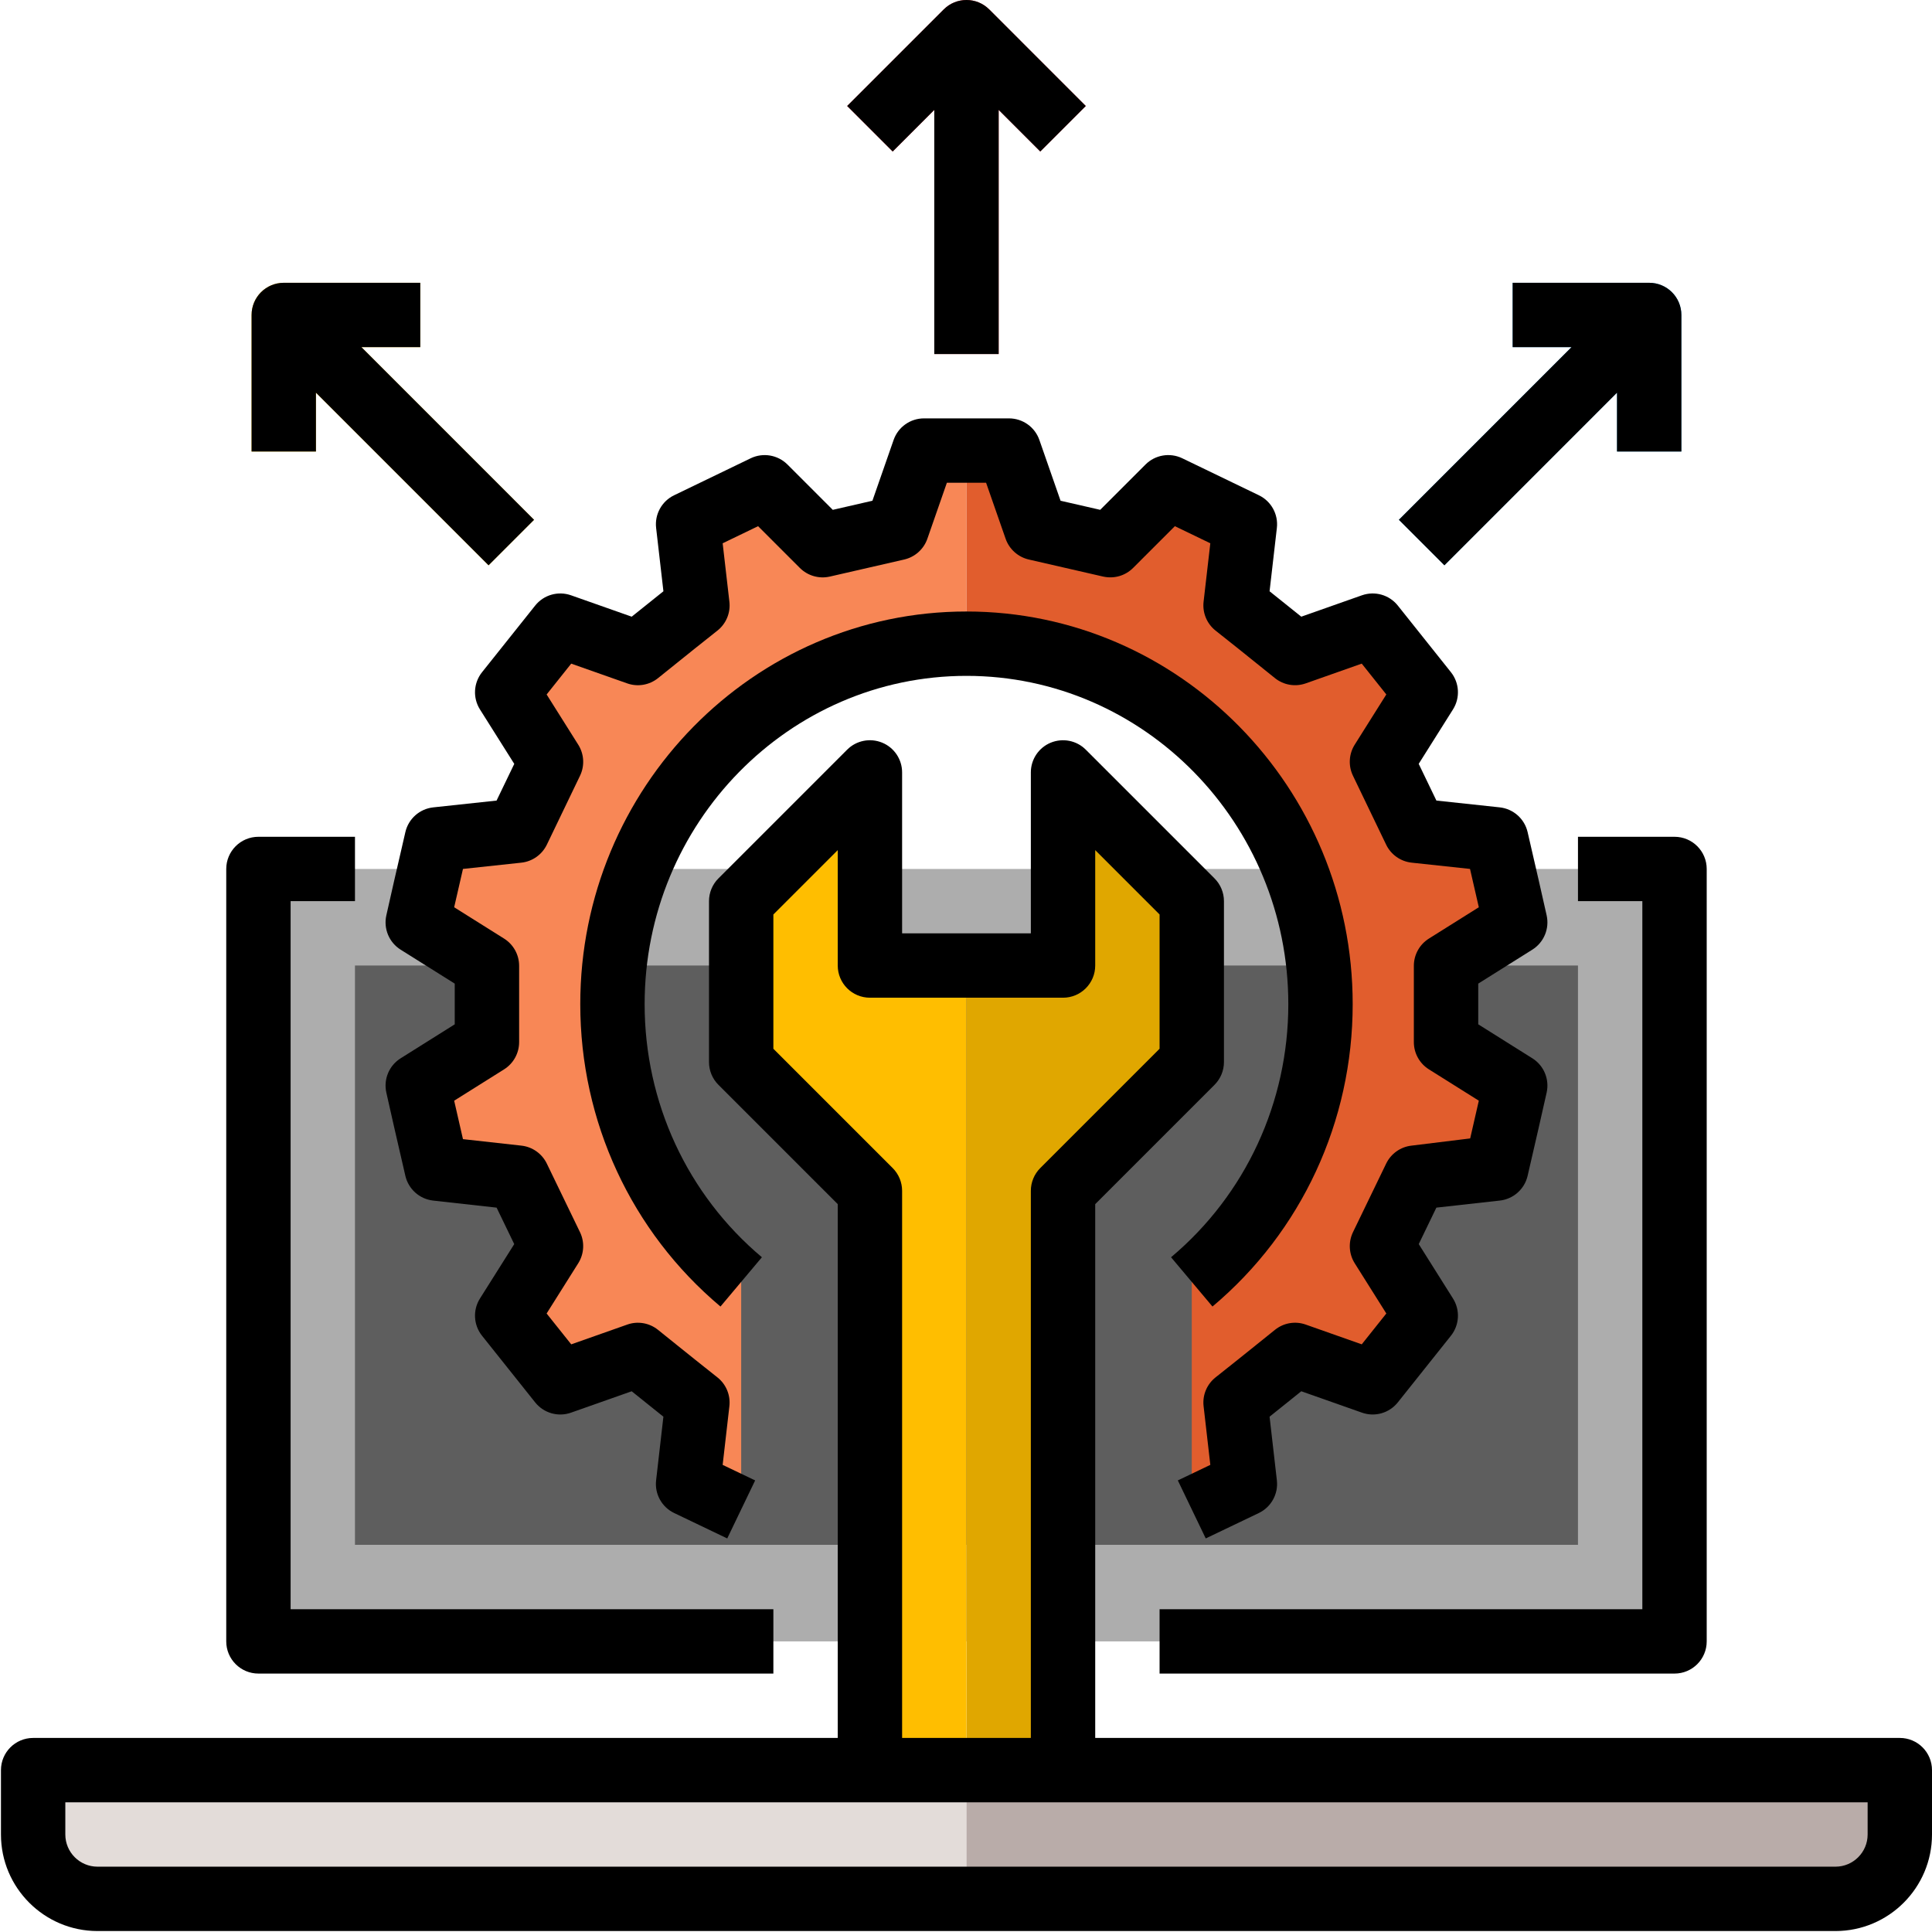
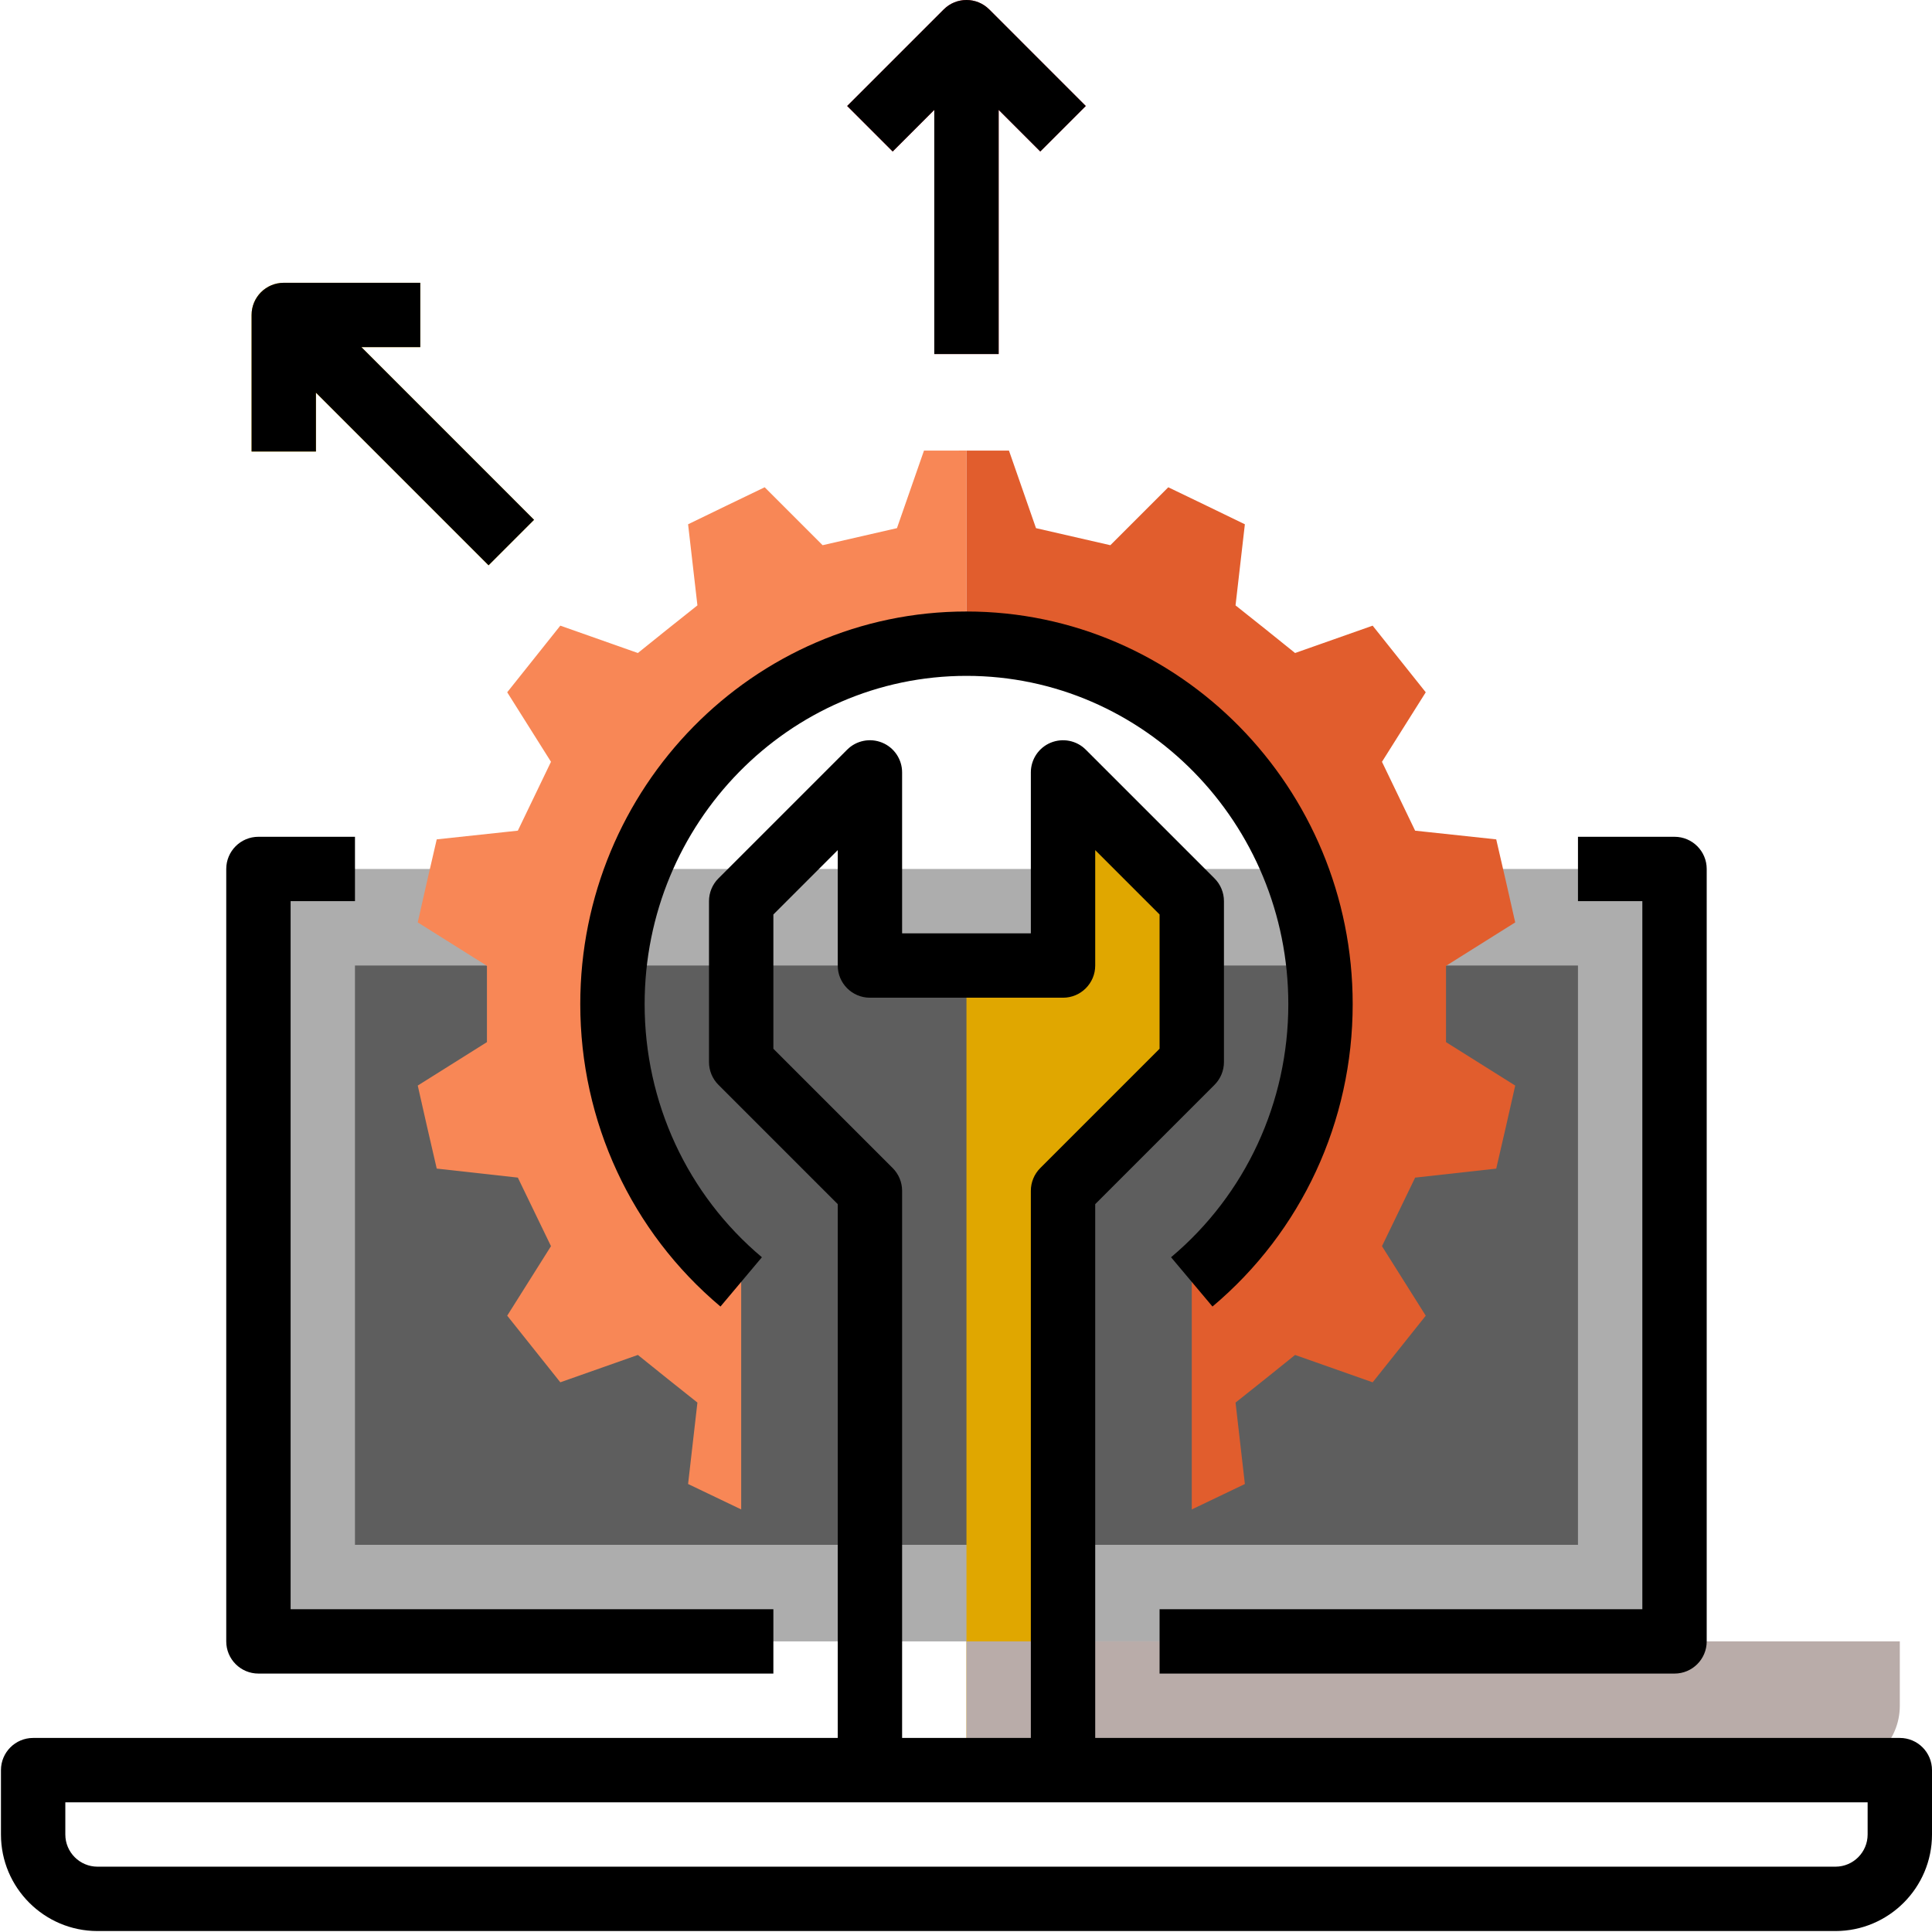
<svg xmlns="http://www.w3.org/2000/svg" id="Layer_1" x="0px" y="0px" viewBox="0 0 512 512" style="enable-background:new 0 0 512 512;" xml:space="preserve">
  <rect x="68.486" y="230.286" style="fill:#ADADAD;" width="375.281" height="204.699" />
  <rect x="94.073" y="255.873" style="fill:#5E5E5E;" width="324.106" height="153.524" />
  <polygon style="fill:#E0A700;" points="281.714,204.699 281.714,255.873 256.126,255.873 256.126,469.101 281.714,469.101  281.714,315.577 315.83,281.461 315.83,238.815 " />
-   <polygon style="fill:#FFBE00;" points="230.539,255.873 230.539,204.699 196.423,238.815 196.423,281.461 230.539,315.577  230.539,469.101 256.126,469.101 256.126,255.873 " />
-   <path style="fill:#E3DCD9;" d="M8.782,469.101v17.058c0,9.42,7.638,17.058,17.058,17.058h230.286v-34.116H8.782z" />
-   <path style="fill:#B9ACA9;" d="M256.126,469.101v34.116h230.286c9.42,0,17.058-7.638,17.058-17.058v-17.058H256.126z" />
+   <path style="fill:#B9ACA9;" d="M256.126,469.101h230.286c9.42,0,17.058-7.638,17.058-17.058v-17.058H256.126z" />
  <path style="fill:#E7343A;" d="M250.096,2.499l-25.587,25.587l12.061,12.061l11.027-11.028V93.82h17.058V29.119l11.028,11.028 l12.061-12.061L262.158,2.499C258.825-0.833,253.428-0.833,250.096,2.499z" />
-   <path style="fill:#2F9BD7;" d="M437.054,74.942h-36.183V92h15.594l-45.746,45.752l12.061,12.061l45.744-45.75v15.594h17.058V83.471 C445.583,78.761,441.768,74.942,437.054,74.942z" />
  <path style="fill:#FFBE00;" d="M111.381,92V74.942H75.199c-4.714,0-8.529,3.819-8.529,8.529v36.186h17.058v-15.594l45.744,45.75 l12.061-12.061L95.787,92H111.381z" />
  <path style="fill:#F88756;" d="M244.868,119.407l-7.164,20.555c-8.614,1.962-11.088,2.559-19.702,4.52l-15.352-15.352 c-10.15,4.862-10.064,4.862-20.299,9.808l2.473,21.493c-6.909,5.459-8.87,7.079-15.779,12.623l-20.555-7.25 c-7.079,8.87-6.994,8.785-14.073,17.655l11.6,18.423c-3.838,7.932-4.947,10.235-8.785,18.252l-21.493,2.303 c-2.559,11.088-2.559,11.003-5.032,22.005l18.338,11.514v20.214l-18.338,11.514c2.473,11.003,2.473,10.917,5.032,22.005 l21.493,2.388c3.838,7.932,4.947,10.235,8.785,18.167l-11.6,18.423c7.079,8.87,6.994,8.785,14.073,17.655l20.555-7.25 c6.909,5.544,8.87,7.164,15.779,12.623l-2.473,21.579c7.506,3.582,9.467,4.52,14.073,6.738v-58.851v-1.45 c-20.811-17.485-34.116-43.925-34.116-73.606c0-52.795,41.963-95.526,93.82-95.526v-51.175 C253.333,119.407,250.519,119.407,244.868,119.407z" />
  <path style="fill:#E15D2D;" d="M383.21,255.959l18.338-11.514c-2.473-11.003-2.473-10.917-5.032-22.005l-21.493-2.303 c-3.838-7.932-4.947-10.32-8.785-18.252l11.6-18.423c-7.079-8.87-6.994-8.785-14.073-17.655l-20.555,7.25 c-6.909-5.544-8.87-7.164-15.779-12.623l2.473-21.493c-10.235-4.947-10.15-4.947-20.299-9.808l-15.352,15.352 c-8.529-1.962-11.088-2.559-19.702-4.52l-7.164-20.555c-5.651,0-8.444,0-11.258,0v51.175c51.857,0,93.82,42.731,93.82,95.526 c0,29.681-13.305,56.122-34.116,73.606v1.45v58.851c4.606-2.218,6.567-3.156,14.073-6.738l-2.473-21.579 c6.909-5.459,8.87-7.079,15.779-12.623l20.555,7.25c7.079-8.87,6.994-8.785,14.073-17.655l-11.6-18.423 c3.838-7.932,4.947-10.235,8.785-18.167l21.493-2.388c2.559-11.088,2.559-11.003,5.032-22.005l-18.338-11.514L383.21,255.959 L383.21,255.959z" />
  <path d="M68.486,443.514h136.466v-17.058H77.015V238.815h17.058v-17.058H68.486c-4.714,0-8.529,3.819-8.529,8.529v204.699 C59.957,439.695,63.771,443.514,68.486,443.514z" />
  <path d="M418.18,221.757v17.058h17.058v187.641H307.301v17.058h136.466c4.714,0,8.529-3.819,8.529-8.529V230.286 c0-4.71-3.815-8.529-8.529-8.529H418.18z" />
  <path d="M503.471,460.572H290.243V319.109l31.617-31.617c1.599-1.599,2.499-3.769,2.499-6.03v-42.646c0-2.261-0.9-4.431-2.499-6.03 l-34.116-34.116c-2.432-2.44-6.097-3.161-9.296-1.849c-3.19,1.319-5.264,4.43-5.264,7.878v42.646h-34.116v-42.646 c0-3.448-2.074-6.559-5.265-7.88c-3.198-1.316-6.855-0.592-9.296,1.849l-34.116,34.116c-1.599,1.599-2.499,3.769-2.499,6.03v42.646 c0,2.261,0.9,4.431,2.499,6.03l31.619,31.62v141.463H8.782c-4.714,0-8.529,3.819-8.529,8.529v17.058 c0,14.109,11.478,25.587,25.587,25.587h460.572c14.109,0,25.587-11.478,25.587-25.587v-17.058 C512,464.391,508.185,460.572,503.471,460.572z M236.569,309.547l-31.617-31.617v-35.582l17.058-17.058v30.584 c0,4.71,3.815,8.529,8.529,8.529h51.175c4.714,0,8.529-3.819,8.529-8.529v-30.585l17.058,17.058v35.582l-31.617,31.617 c-1.599,1.599-2.499,3.769-2.499,6.03v144.995h-34.116V315.577C239.068,313.316,238.168,311.146,236.569,309.547z M494.942,486.159 c0,4.702-3.823,8.529-8.529,8.529H25.84c-4.706,0-8.529-3.827-8.529-8.529v-8.529h213.228h51.175h213.228V486.159z" />
-   <path d="M127.191,188.003l9.095,14.434l-4.69,9.724l-16.767,1.8c-3.615,0.387-6.589,3.019-7.404,6.563l-1.35,5.868 c-1.324,5.718-1.75,7.542-3.69,16.184c-0.791,3.528,0.725,7.172,3.782,9.091l14.343,9.004v10.786l-14.343,9.008 c-3.057,1.92-4.573,5.564-3.782,9.091c1.916,8.538,2.357,10.419,3.64,15.979l1.4,6.072c0.817,3.532,3.773,6.159,7.371,6.559 l16.809,1.87l4.673,9.666l-9.087,14.422c-1.933,3.069-1.708,7.026,0.558,9.866l14.076,17.658c2.266,2.836,6.072,3.935,9.504,2.72 l16.075-5.668l1.133,0.908c2.549,2.058,4.523,3.64,7.271,5.831l-1.933,16.866c-0.417,3.615,1.508,7.1,4.798,8.667l14.052,6.731 l7.397-15.376l-8.612-4.118l1.783-15.538c0.341-2.932-0.867-5.831-3.181-7.659c-4.955-3.919-7.347-5.847-10.878-8.687l-4.848-3.898 c-2.299-1.849-5.398-2.395-8.179-1.391l-14.826,5.23l-6.522-8.175l8.371-13.302c1.575-2.491,1.75-5.614,0.467-8.263l-8.787-18.162 c-1.283-2.641-3.823-4.439-6.738-4.76l-15.484-1.72l-0.042-0.188c-0.908-3.952-1.391-6.034-2.29-9.999l13.227-8.304 c2.482-1.558,3.99-4.289,3.99-7.221v-20.215c0-2.936-1.508-5.664-3.99-7.221l-13.227-8.304c0.908-4.019,1.391-6.102,2.333-10.157 l15.451-1.658c2.94-0.312,5.506-2.128,6.788-4.793l8.771-18.225c1.283-2.648,1.108-5.768-0.467-8.258l-8.371-13.298l6.513-8.175 l14.834,5.23c2.782,0.992,5.881,0.454,8.179-1.391l4.848-3.898c3.532-2.84,5.922-4.769,10.878-8.687 c2.316-1.828,3.524-4.732,3.181-7.663l-1.783-15.484l9.387-4.531l11.078,11.074c2.074,2.069,5.089,2.928,7.921,2.283l19.699-4.518 c2.866-0.654,5.197-2.736,6.163-5.51l5.169-14.835h10.395l5.173,14.834c0.966,2.774,3.299,4.856,6.163,5.51l19.673,4.514 c2.899,0.645,5.864-0.208,7.946-2.283l11.07-11.07l9.396,4.531l-1.783,15.484c-0.341,2.932,0.867,5.835,3.181,7.663 c4.955,3.919,7.347,5.847,10.878,8.687l4.848,3.898c2.29,1.844,5.381,2.382,8.179,1.391l14.826-5.23l6.513,8.171l-8.371,13.302 c-1.566,2.49-1.741,5.61-0.458,8.258l8.787,18.253c1.283,2.653,3.84,4.452,6.772,4.765l15.451,1.658 c0.941,4.057,1.424,6.139,2.333,10.157l-13.227,8.304c-2.482,1.558-3.99,4.286-3.99,7.221v20.215c0,2.932,1.508,5.664,3.99,7.221 l13.227,8.304c-0.9,3.965-1.383,6.047-2.29,9.999l-15.526,1.907c-2.915,0.321-5.455,2.119-6.738,4.76l-8.787,18.162 c-1.283,2.648-1.108,5.772,0.458,8.263l8.371,13.302l-6.513,8.175l-14.826-5.23c-2.799-1.003-5.888-0.458-8.179,1.391l-4.848,3.898 c-3.532,2.84-5.922,4.769-10.878,8.687c-2.316,1.828-3.524,4.727-3.181,7.659l1.783,15.538l-8.612,4.119l7.397,15.376l14.052-6.726 c3.282-1.57,5.214-5.051,4.798-8.671l-1.933-16.866c2.749-2.191,4.723-3.773,7.271-5.831l1.133-0.908l16.075,5.668 c3.44,1.216,7.238,0.116,9.504-2.72l14.076-17.662c2.257-2.836,2.482-6.792,0.55-9.862l-9.079-14.422l4.673-9.666l16.809-1.87 c3.598-0.4,6.555-3.028,7.371-6.559l1.4-6.072c1.283-5.56,1.724-7.442,3.64-15.979c0.791-3.528-0.725-7.172-3.782-9.091 l-14.343-9.008v-10.786l14.343-9.004c3.057-1.92,4.573-5.564,3.782-9.091c-1.94-8.641-2.366-10.465-3.69-16.184l-1.35-5.868 c-0.817-3.544-3.79-6.176-7.404-6.563l-16.769-1.8l-4.689-9.729l9.087-14.43c1.933-3.069,1.708-7.026-0.55-9.862l-14.076-17.658 c-2.266-2.84-6.064-3.923-9.504-2.72l-16.075,5.668l-1.133-0.908c-2.549-2.058-4.523-3.64-7.271-5.826l1.933-16.783 c0.417-3.602-1.49-7.076-4.756-8.654l-20.34-9.82c-3.257-1.553-7.155-0.896-9.711,1.662l-12.011,12.011l-10.504-2.407l-5.614-16.104 c-1.191-3.428-4.422-5.722-8.054-5.722h-22.522c-3.631,0-6.864,2.294-8.055,5.722l-5.614,16.104l-10.504,2.412l-12.019-12.019 c-2.565-2.553-6.464-3.211-9.711-1.658l-20.331,9.82c-3.266,1.578-5.173,5.051-4.756,8.654l1.933,16.783 c-2.749,2.187-4.723,3.769-7.271,5.826l-1.133,0.908l-16.075-5.668c-3.432-1.204-7.238-0.12-9.504,2.72l-14.076,17.654 C125.483,180.977,125.258,184.933,127.191,188.003z" />
  <path d="M358.476,266.11c0-57.376-45.91-104.057-102.349-104.057S153.777,208.734,153.777,266.11 c0,31.089,13.543,60.296,37.157,80.135l10.978-13.06c-19.749-16.592-31.077-41.039-31.077-67.075 c0-47.973,38.265-86.999,85.291-86.999s85.291,39.026,85.291,86.999c0,26.037-11.328,50.484-31.076,67.075l10.978,13.06 C344.933,326.405,358.476,297.199,358.476,266.11z" />
  <path d="M247.597,29.119V93.82h17.058V29.119l11.028,11.028l12.061-12.061L262.158,2.499c-3.332-3.332-8.73-3.332-12.061,0 l-25.587,25.587l12.061,12.061L247.597,29.119z" />
-   <path d="M382.781,149.814l45.744-45.75v15.594h17.058V83.471c0-4.71-3.815-8.529-8.529-8.529h-36.183V92h15.594l-45.746,45.752 L382.781,149.814z" />
  <path d="M83.728,104.062l45.744,45.75l12.061-12.061L95.787,92h15.594V74.942H75.199c-4.714,0-8.529,3.819-8.529,8.529v36.186 h17.058V104.062z" />
  <g />
  <g />
  <g />
  <g />
  <g />
  <g />
  <g />
  <g />
  <g />
  <g />
  <g />
  <g />
  <g />
  <g />
  <g />
</svg>